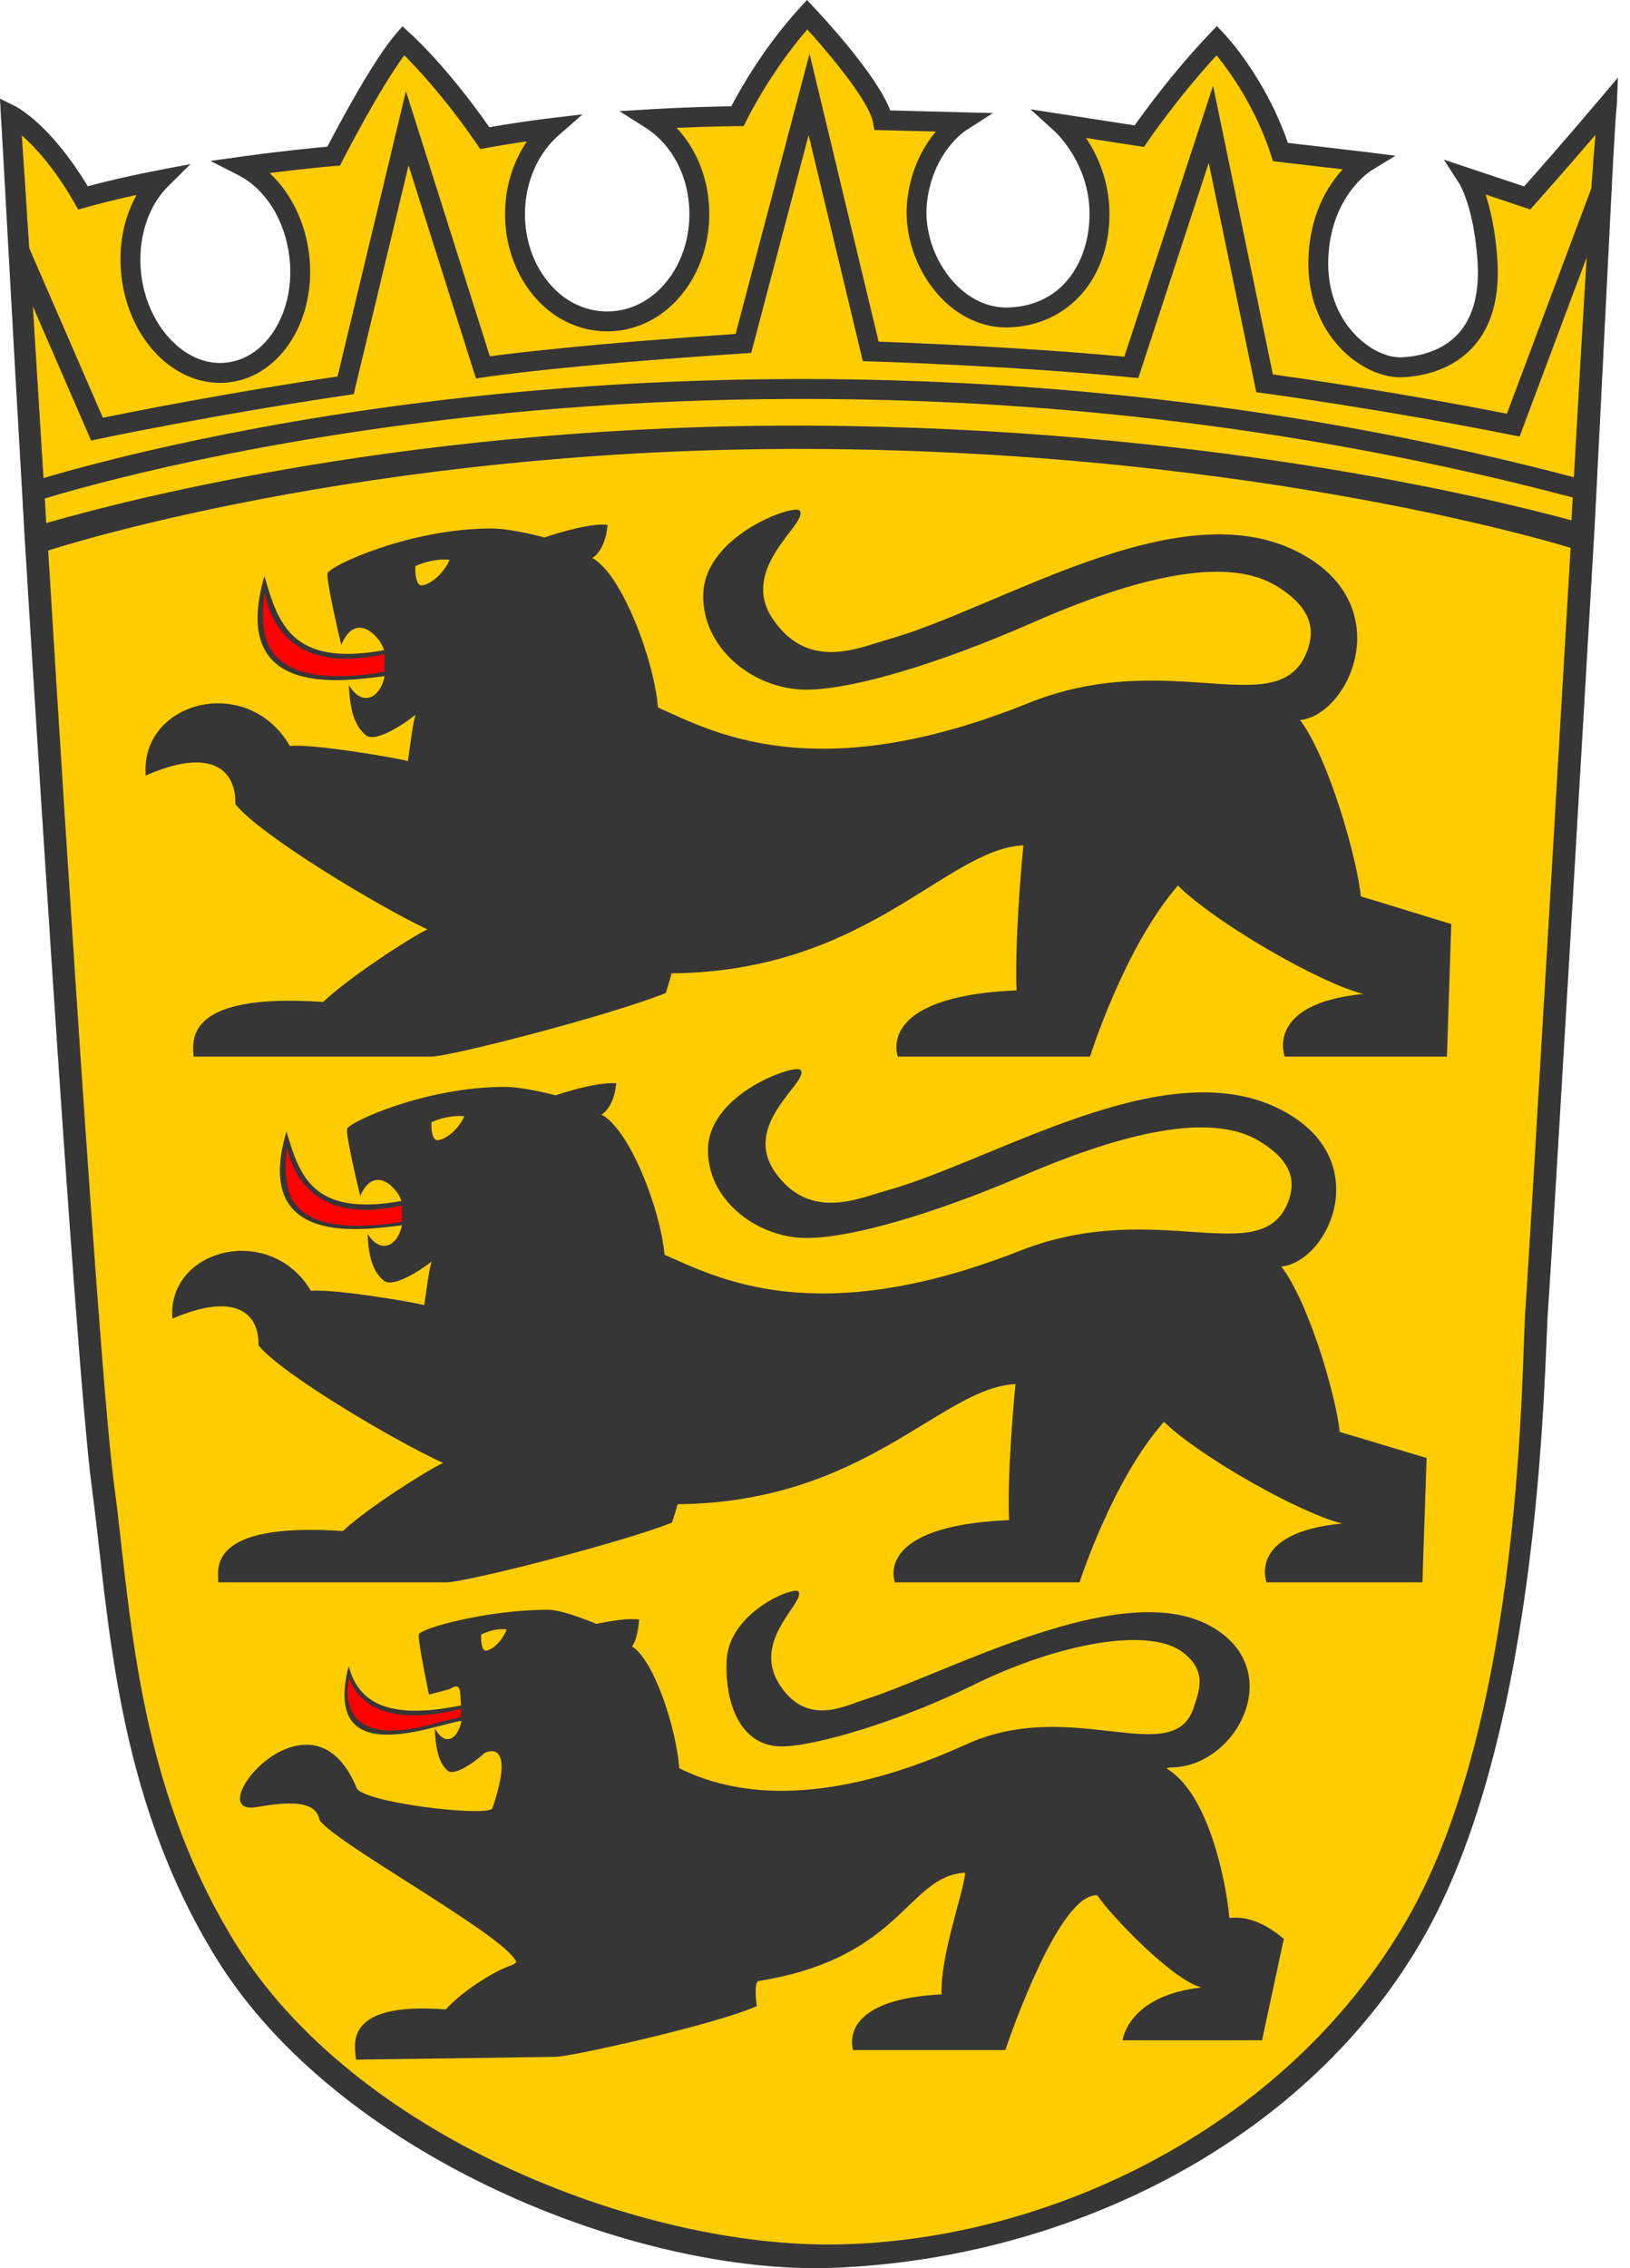
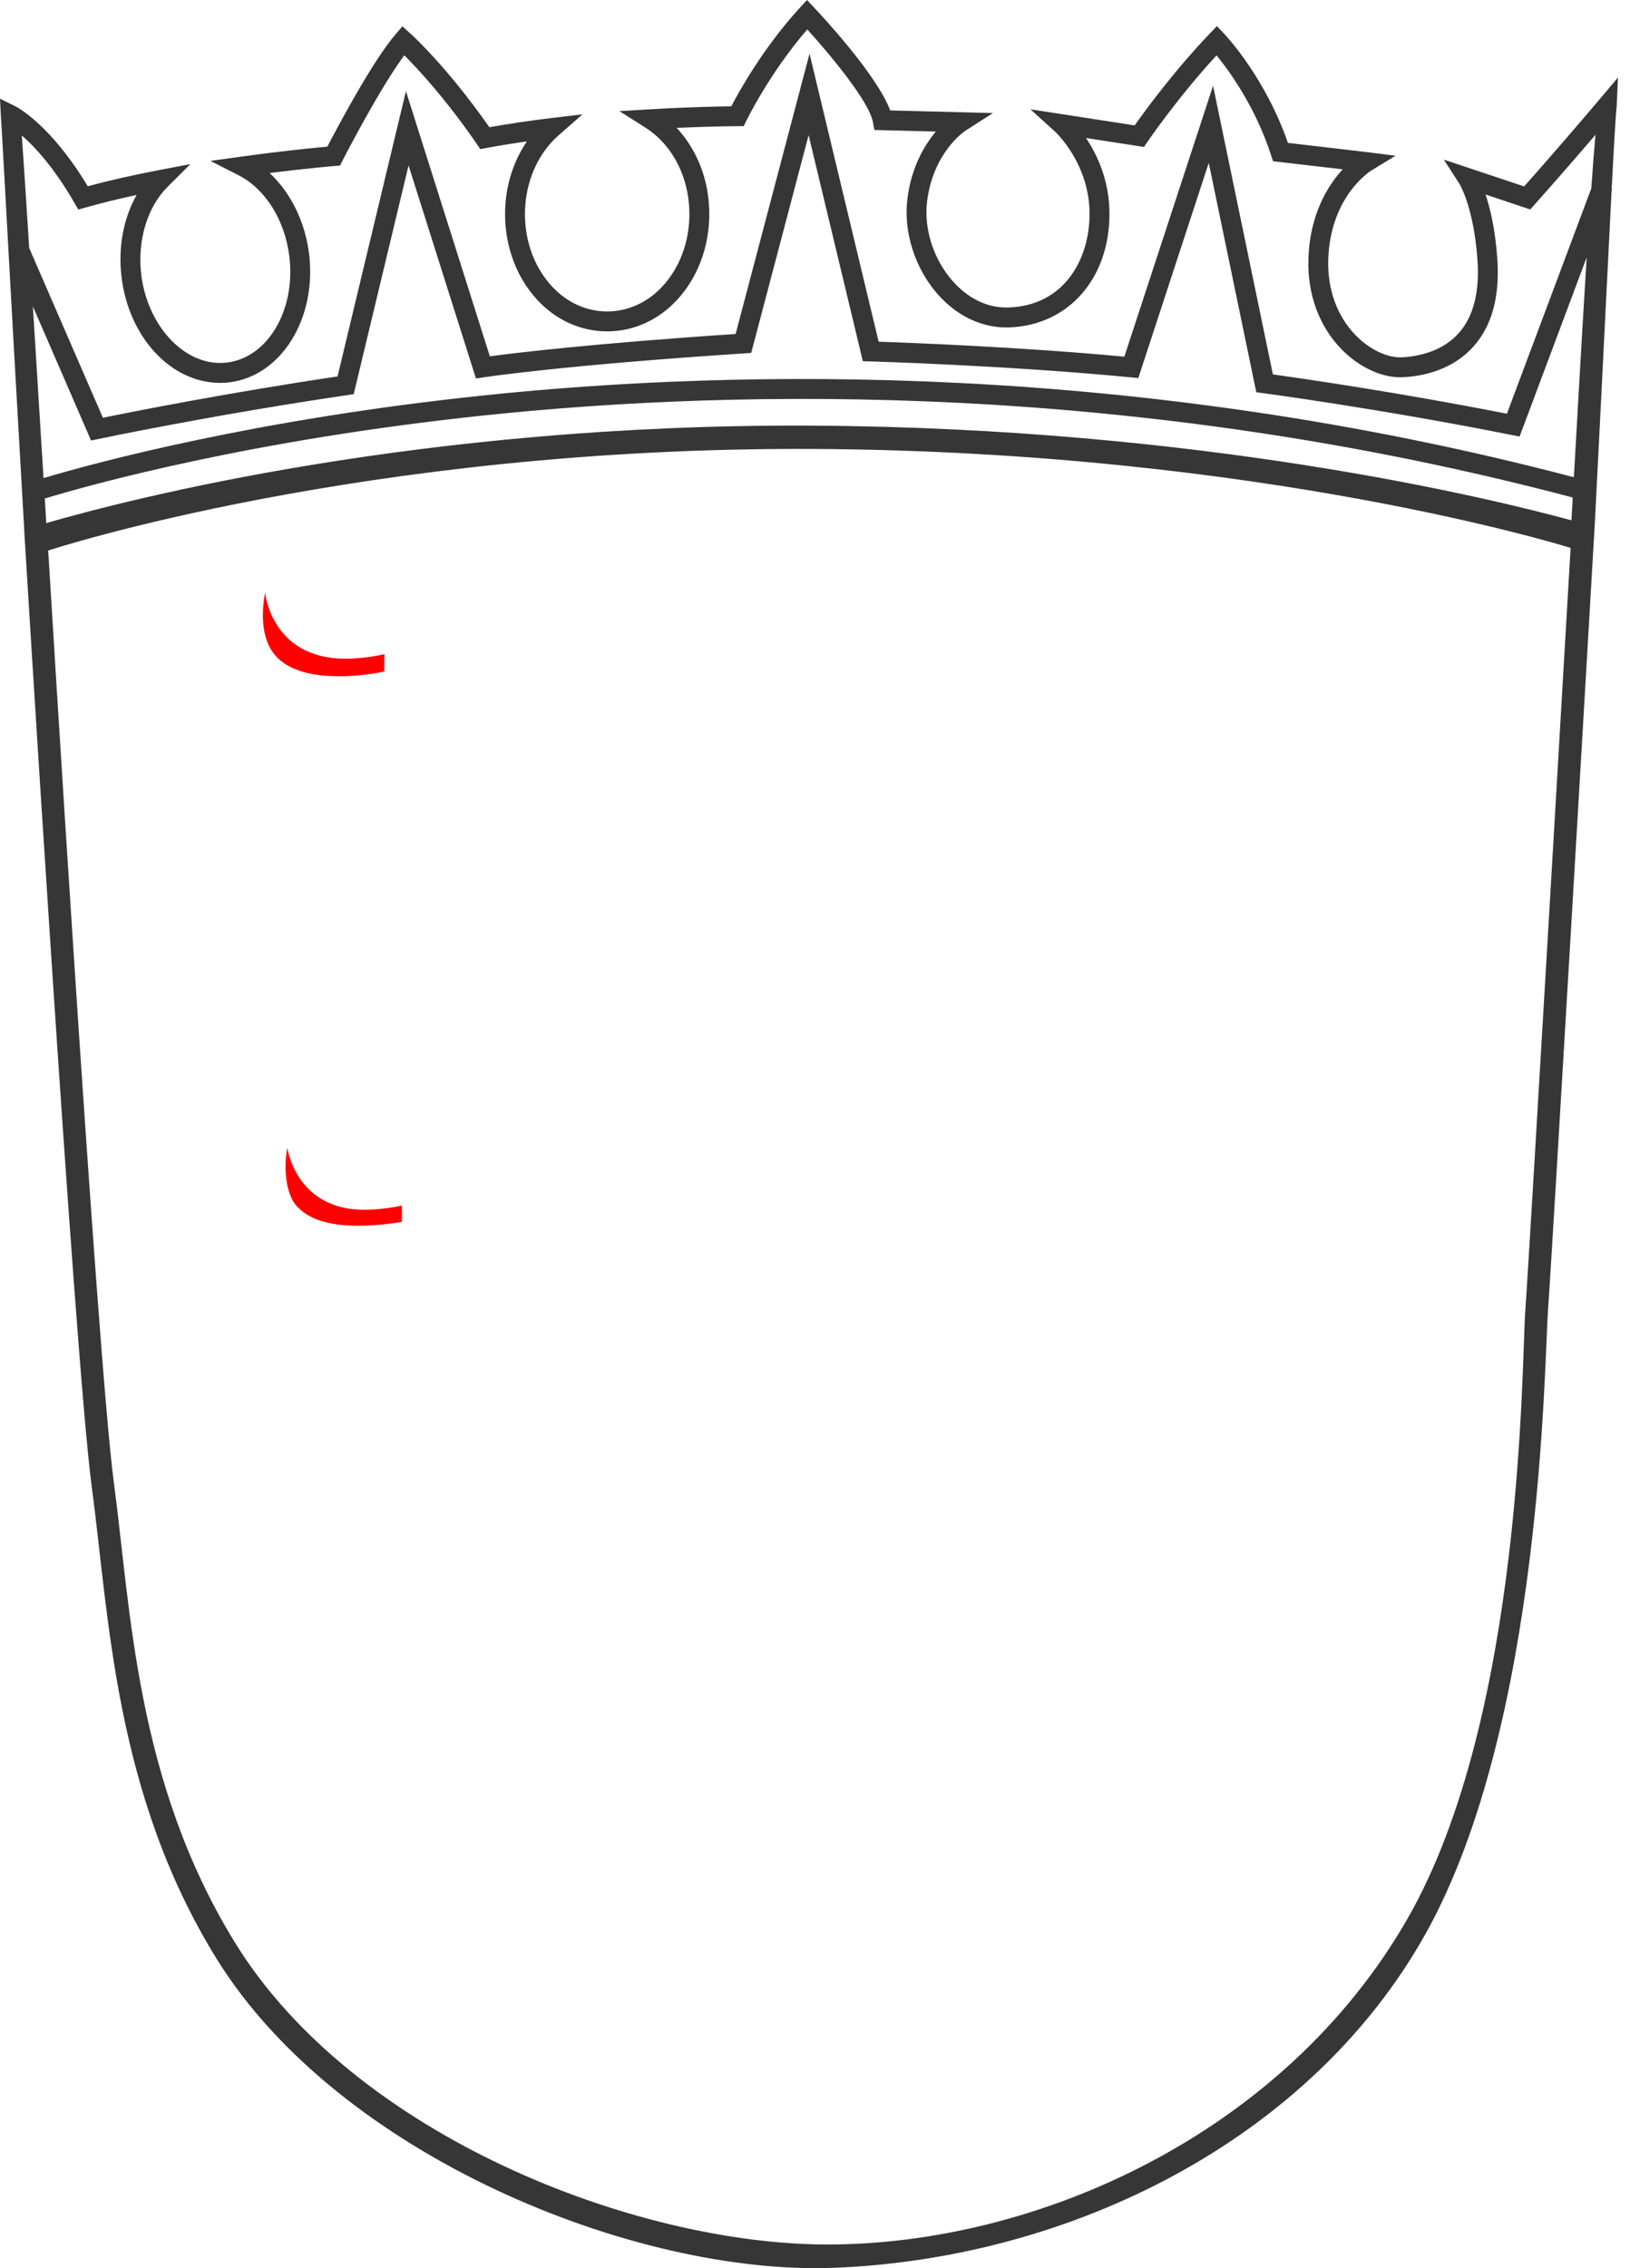
<svg xmlns="http://www.w3.org/2000/svg" width="23" height="32" viewBox="0 0 23 32" fill="none">
-   <path d="M22.67 1.383L22.512 1.702C22.033 2.268 21.773 2.638 21.623 2.807L20.567 2.42L20.781 2.751C20.783 2.754 20.984 3.073 21.035 3.821C21.066 4.262 20.794 4.678 20.594 4.906C20.367 5.163 19.904 5.181 19.669 5.195C19.464 5.206 19.213 5.086 19.019 4.887C18.763 4.622 18.628 4.251 18.639 3.841C18.664 2.964 18.998 2.496 19.021 2.482L19.359 2.276L18.966 2.226C18.786 2.204 18.322 2.24 18.078 2.212C17.762 1.3 17.213 0.717 17.19 0.693L17.09 0.588L16.989 0.692C16.487 1.218 16.259 1.703 16.122 1.898L14.802 1.645L15.144 1.955C15.149 1.96 15.513 2.415 15.513 3.116C15.513 3.745 14.97 4.474 14.193 4.502C13.908 4.512 13.632 4.381 13.415 4.136C13.149 3.835 12.895 3.375 12.941 2.995C13.023 2.308 13.3 1.938 13.318 1.927L13.698 1.683L12.545 1.761C12.361 1.265 11.584 0.433 11.489 0.333L11.387 0.225L11.287 0.334C10.779 0.889 10.445 1.492 10.335 1.703C10.162 1.705 10.034 1.602 9.498 1.634L9.069 1.659L9.432 1.889C9.778 2.108 9.782 2.668 9.816 3.126C9.847 3.554 9.644 3.92 9.377 4.208C9.168 4.433 8.895 4.557 8.607 4.557C8.32 4.557 8.047 4.433 7.838 4.208C7.572 3.92 7.258 3.507 7.29 3.079C7.318 2.694 7.307 2.286 7.571 2.053L7.907 1.758L7.463 1.812C7.163 1.848 7.207 1.909 6.942 1.956C6.353 1.113 5.885 0.704 5.863 0.685L5.759 0.591L5.667 0.697C5.346 1.067 4.851 2.001 4.715 2.264C4.54 2.28 4.314 2.214 3.753 2.292L3.317 2.352L3.709 2.553C4.084 2.744 4.125 3.288 4.186 3.795C4.276 4.538 3.887 5.199 3.318 5.268C3.287 5.272 3.254 5.274 3.222 5.274C2.691 5.274 2.03 4.808 1.947 4.119C1.891 3.648 1.743 3.242 2.039 2.789L2.359 2.47L1.915 2.555C1.552 2.625 1.461 2.738 1.171 2.817C0.651 1.952 0.392 1.712 0.372 1.702L0.16 1.597L0.172 1.833C0.177 1.876 0.215 2.575 0.277 3.699L0.276 3.699L0.278 3.705C0.334 4.715 0.409 6.066 0.497 7.594L0.497 7.594C0.497 7.594 1.194 19.091 1.436 20.9C1.679 22.708 1.748 25.165 3.171 27.467C4.868 30.212 8.998 31.933 11.757 31.827C15.066 31.699 18.396 29.986 19.996 27.117C21.623 24.201 21.643 19.15 21.697 18.434C21.75 17.732 22.323 7.932 22.344 7.565V7.564C22.345 7.558 22.345 7.554 22.345 7.554H22.345C22.446 5.605 22.526 3.933 22.581 2.88L22.588 2.861L22.582 2.859C22.616 2.203 22.64 1.791 22.652 1.709L22.67 1.383" fill="#FFCC00" />
  <path d="M22.208 6.733C16.012 5.104 10.44 5.202 6.841 5.577C3.598 5.915 1.333 6.531 0.614 6.745C0.559 5.859 0.508 5.04 0.464 4.323L1.285 6.215L1.397 6.192C1.413 6.188 3.015 5.852 4.897 5.575L4.991 5.561L5.765 2.334L6.716 5.34L6.835 5.322C6.846 5.32 7.956 5.152 10.499 4.986L10.6 4.979L11.41 1.907L12.175 5.096L12.283 5.099C12.302 5.099 14.235 5.157 15.95 5.323L16.062 5.334L17.056 2.298L17.727 5.534L17.826 5.547C17.843 5.549 19.526 5.776 21.325 6.136L21.442 6.159L22.389 3.631C22.336 4.483 22.275 5.545 22.208 6.733V6.733ZM11.446 6.005C5.918 5.976 1.788 7.051 0.653 7.38C0.646 7.263 0.639 7.148 0.632 7.033C1.258 6.843 3.54 6.204 6.87 5.857C10.457 5.483 16.015 5.385 22.192 7.019C22.186 7.125 22.18 7.232 22.174 7.341C21.026 7.028 16.946 6.034 11.446 6.005ZM21.523 18.486C21.469 19.193 21.504 24.204 19.862 27.067C18.114 30.114 14.628 31.666 11.678 31.666C8.953 31.666 4.993 30.125 3.319 27.412C1.914 25.136 1.846 22.708 1.607 20.92C1.368 19.132 0.68 7.767 0.68 7.767C0.68 7.767 5.134 6.301 11.483 6.334C17.831 6.368 22.162 7.73 22.162 7.73C22.162 7.73 21.576 17.778 21.523 18.486ZM1.05 2.862L1.105 2.957L1.21 2.927C1.426 2.866 1.666 2.807 1.928 2.75C1.743 3.077 1.664 3.487 1.715 3.908C1.817 4.76 2.415 5.402 3.106 5.402C3.149 5.402 3.194 5.4 3.237 5.394C3.967 5.306 4.471 4.495 4.362 3.588C4.306 3.128 4.101 2.716 3.804 2.441C4.341 2.374 4.715 2.342 4.72 2.342L4.798 2.336L4.833 2.266C4.839 2.255 5.35 1.257 5.705 0.78C5.888 0.964 6.287 1.389 6.726 2.029L6.777 2.104L6.867 2.087C7.047 2.054 7.237 2.023 7.435 1.995C7.263 2.247 7.156 2.553 7.132 2.876C7.094 3.388 7.258 3.882 7.582 4.232C7.847 4.518 8.198 4.675 8.568 4.675C8.938 4.675 9.288 4.518 9.553 4.232C9.877 3.882 10.041 3.388 10.003 2.876C9.973 2.461 9.808 2.082 9.548 1.804C10.061 1.781 10.402 1.78 10.406 1.78H10.494L10.533 1.701C10.536 1.694 10.855 1.036 11.391 0.415C11.701 0.757 12.261 1.424 12.317 1.722L12.338 1.834L13.205 1.856C13.043 2.05 12.857 2.362 12.803 2.813C12.747 3.276 12.912 3.79 13.234 4.154C13.5 4.454 13.843 4.62 14.201 4.62C14.215 4.62 14.228 4.62 14.242 4.619C15.074 4.59 15.655 3.931 15.655 3.017C15.655 2.548 15.482 2.182 15.324 1.947L16.142 2.073L16.192 2C16.196 1.993 16.615 1.379 17.166 0.781C17.342 0.996 17.714 1.505 17.935 2.189L17.963 2.275L18.053 2.285C18.06 2.286 18.579 2.346 18.946 2.389C18.739 2.614 18.48 3.022 18.462 3.66C18.448 4.152 18.613 4.601 18.927 4.925C19.181 5.187 19.514 5.338 19.803 5.322C20.095 5.305 20.505 5.215 20.798 4.881C21.053 4.592 21.164 4.179 21.128 3.654C21.099 3.24 21.028 2.942 20.962 2.744L21.592 2.955L21.654 2.886C21.658 2.881 22.026 2.471 22.513 1.902C22.495 2.095 22.475 2.35 22.454 2.658L21.263 5.837C19.749 5.538 18.34 5.335 17.961 5.282L17.117 1.21L15.865 5.032C14.403 4.895 12.819 4.835 12.398 4.821L11.423 0.757L10.38 4.712C8.354 4.847 7.255 4.981 6.912 5.027L5.728 1.286L4.763 5.311C3.197 5.544 1.841 5.814 1.452 5.894L0.412 3.499C0.369 2.822 0.334 2.278 0.308 1.911C0.489 2.069 0.762 2.361 1.05 2.862L1.05 2.862ZM22.83 1.094L22.565 1.408C22.079 1.983 21.659 2.458 21.506 2.63L20.373 2.252L20.59 2.588C20.592 2.591 20.796 2.915 20.848 3.673C20.879 4.12 20.791 4.464 20.588 4.695C20.358 4.956 20.025 5.027 19.787 5.041C19.579 5.053 19.324 4.931 19.128 4.729C18.867 4.46 18.73 4.083 18.742 3.667C18.768 2.778 19.326 2.421 19.349 2.406L19.692 2.197L19.293 2.147C19.11 2.124 18.421 2.045 18.173 2.016C17.853 1.091 17.296 0.5 17.272 0.475L17.171 0.368L17.069 0.475C16.56 1.008 16.15 1.571 16.011 1.769L14.54 1.542L14.887 1.857C14.892 1.861 15.374 2.306 15.374 3.017C15.374 3.655 15.021 4.311 14.232 4.338C13.943 4.349 13.664 4.216 13.444 3.967C13.174 3.662 13.035 3.233 13.081 2.847C13.165 2.151 13.607 1.854 13.625 1.843L14.011 1.595L12.561 1.558C12.375 1.056 11.586 0.211 11.49 0.11L11.387 0L11.285 0.111C10.77 0.674 10.431 1.285 10.319 1.5C10.145 1.502 9.719 1.51 9.175 1.542L8.74 1.568L9.108 1.801C9.459 2.023 9.689 2.433 9.723 2.897C9.755 3.332 9.618 3.748 9.348 4.04C9.136 4.269 8.859 4.394 8.568 4.394C8.276 4.394 7.999 4.269 7.788 4.04C7.517 3.748 7.38 3.332 7.412 2.897C7.441 2.507 7.611 2.148 7.879 1.912L8.22 1.613L7.769 1.667C7.465 1.704 7.175 1.747 6.905 1.795C6.308 0.94 5.806 0.486 5.784 0.467L5.678 0.372L5.585 0.48C5.26 0.855 4.758 1.802 4.619 2.069C4.442 2.085 3.98 2.13 3.411 2.209L2.969 2.27L3.367 2.473C3.747 2.668 4.021 3.107 4.083 3.621C4.174 4.375 3.779 5.045 3.203 5.115C3.171 5.119 3.138 5.121 3.106 5.121C2.566 5.121 2.078 4.573 1.993 3.874C1.936 3.397 2.077 2.923 2.363 2.638L2.687 2.315L2.237 2.401C1.868 2.472 1.533 2.548 1.238 2.628C0.711 1.751 0.235 1.508 0.214 1.498L0 1.392L0.012 1.631C0.017 1.676 0.056 2.384 0.119 3.524L0.117 3.524L0.119 3.53C0.176 4.554 0.252 5.925 0.342 7.474C0.342 7.475 0.341 7.475 0.341 7.475C0.341 7.475 1.049 19.135 1.294 20.97C1.54 22.804 1.61 25.296 3.054 27.631C4.775 30.414 8.964 32.103 11.762 31.995C15.118 31.866 18.495 30.185 20.119 27.276C21.769 24.318 21.789 19.195 21.844 18.469C21.898 17.756 22.479 7.817 22.5 7.444V7.444C22.501 7.437 22.501 7.433 22.501 7.433C22.603 5.457 22.685 3.761 22.74 2.693L22.747 2.674L22.741 2.672C22.776 2.006 22.8 1.589 22.812 1.505L22.83 1.094" fill="#363636" />
-   <path d="M6.835 23.283C6.8 23.264 6.781 23.145 6.791 23.061C6.791 23.061 6.962 22.966 7.15 22.987C7.061 23.209 6.884 23.312 6.835 23.283ZM17.347 27.06C17.313 26.647 17.082 25.317 16.459 24.949C16.477 24.941 16.501 24.936 16.526 24.936C17.451 24.931 18.178 23.551 17.082 22.942C15.82 22.241 13.367 23.61 12.192 23.981C11.905 24.073 11.367 24.364 10.988 23.748C10.612 23.134 11.363 22.606 11.268 22.455C11.213 22.371 10.28 22.742 10.253 23.431C10.227 24.078 10.474 24.642 11.031 24.639C11.525 24.636 12.729 24.269 13.717 23.781C14.969 23.163 16.192 22.972 16.657 23.289C17.055 23.56 16.913 23.868 16.849 24.076C16.569 24.984 15.134 23.928 13.639 24.608C11.382 25.633 10.141 25.222 9.585 24.947C9.54 24.364 9.222 23.409 8.916 23.227C8.916 23.227 8.991 23.166 9.019 22.85C8.813 22.817 8.417 22.911 8.417 22.911C8.417 22.911 7.948 22.711 7.734 22.711C6.872 22.711 5.928 22.975 5.91 23.059C5.892 23.145 6.053 23.908 6.053 23.908L6.346 23.83C6.537 23.706 6.48 23.922 6.508 24.06C5.528 24.26 5.064 24.056 4.92 23.506C4.534 25.011 6.144 24.322 6.511 24.279C6.457 24.554 6.27 24.639 6.136 24.384C6.144 24.703 6.206 24.884 6.314 24.979C6.422 25.073 6.745 24.819 6.835 24.735C6.841 24.723 7.293 24.501 6.948 25.511C6.903 25.641 5.118 25.435 5.032 25.225C4.387 23.65 2.791 25.639 3.62 25.495C4.212 25.392 4.462 25.443 4.51 25.68C4.744 26.015 7.132 27.308 7.285 27.678C7.271 27.701 7.245 27.719 7.206 27.731C7.006 27.794 6.54 28.074 6.289 28.35C4.78 28.232 5.023 28.909 5.023 29.058L7.836 29.019C8.052 29.019 10.123 28.557 10.679 28.302C10.679 28.302 10.627 27.96 10.708 27.948C12.736 27.624 12.802 26.463 13.619 26.421C13.592 26.728 13.267 27.577 13.286 28.137C11.786 28.212 12.038 28.923 12.038 28.923H14.186C14.186 28.923 14.835 26.968 15.375 26.759C15.411 26.745 15.447 26.738 15.482 26.738C15.667 27.014 16.526 27.922 16.951 28.04C15.91 28.157 15.84 28.785 15.84 28.785H17.808L18.115 27.354C17.848 27.129 17.593 27.03 17.347 27.06" fill="#363636" />
-   <path d="M6.502 24.105C6.502 24.105 5.225 24.506 4.926 23.672C4.926 23.672 4.641 24.737 6.121 24.318C6.209 24.291 6.502 24.224 6.502 24.224C6.502 24.224 6.502 24.195 6.502 24.105Z" fill="#FF0000" />
-   <path d="M6.148 16.081C6.102 16.056 6.078 15.927 6.09 15.831C6.09 15.831 6.31 15.725 6.553 15.748C6.437 15.998 6.209 16.113 6.148 16.081ZM18.904 20.203C18.857 19.717 18.473 18.379 18.08 17.869C18.764 17.798 19.437 16.309 18.022 15.63C16.393 14.847 14.008 16.388 12.489 16.803C12.121 16.904 11.425 17.229 10.94 16.542C10.453 15.856 11.421 15.265 11.298 15.097C11.23 15.003 10.025 15.417 9.991 16.188C9.959 16.911 10.673 17.471 11.391 17.466C12.028 17.463 13.185 17.123 14.457 16.578C16.071 15.886 17.155 15.736 17.757 16.092C18.268 16.395 18.268 16.699 18.185 16.933C17.822 17.947 16.331 16.884 14.398 17.644C11.491 18.79 10.094 18.011 9.377 17.703C9.319 17.052 8.88 15.927 8.486 15.725C8.486 15.725 8.66 15.642 8.695 15.286C8.429 15.251 7.838 15.453 7.838 15.453C7.838 15.453 7.398 15.334 7.119 15.334C6.008 15.334 4.92 15.831 4.898 15.927C4.875 16.021 5.083 16.873 5.083 16.873C5.29 16.4 5.628 16.791 5.663 16.944C4.401 17.17 4.226 16.578 4.042 15.962C3.543 17.644 5.198 17.336 5.672 17.288C5.604 17.596 5.36 17.691 5.188 17.406C5.198 17.762 5.28 17.963 5.419 18.07C5.558 18.177 5.975 17.892 6.09 17.798C6.056 17.892 6.02 18.189 5.986 18.414C5.824 18.366 4.666 18.177 4.388 18.212C3.81 17.242 2.352 17.62 2.433 18.604C3.313 18.224 3.659 18.52 3.648 18.982C3.972 19.385 5.581 20.333 6.252 20.64C5.998 20.759 5.164 21.293 4.839 21.6C2.895 21.469 3.081 22.157 3.081 22.324H6.298C6.576 22.324 8.763 21.767 9.481 21.482C9.481 21.482 9.538 21.316 9.561 21.222C12.213 21.198 13.277 19.576 14.329 19.527C14.296 19.871 14.213 20.818 14.238 21.446C12.305 21.528 12.628 22.324 12.628 22.324H15.233C15.233 22.324 15.697 20.877 16.424 20.06C16.924 20.547 18.347 21.352 18.938 21.494C17.595 21.624 17.872 22.324 17.872 22.324H20.071L20.13 20.57C20.13 20.57 18.913 20.203 18.904 20.203Z" fill="#363636" />
  <path d="M5.151 17.068C5.307 17.067 5.488 17.047 5.671 17.008C5.671 17.008 5.673 17.131 5.671 17.237C5.668 17.238 5.381 17.293 5.056 17.293C4.628 17.293 4.332 17.197 4.168 16.993C4.036 16.829 3.998 16.479 4.055 16.193C4.055 16.193 4.171 17.074 5.151 17.068" fill="#FF0000" />
-   <path d="M5.923 8.253C5.875 8.226 5.851 8.089 5.863 7.986C5.863 7.986 6.092 7.873 6.345 7.898C6.224 8.164 5.987 8.287 5.923 8.253ZM19.202 12.647C19.153 12.129 18.753 10.702 18.345 10.159C19.056 10.083 19.757 8.497 18.284 7.772C16.588 6.937 14.105 8.58 12.525 9.023C12.141 9.13 11.416 9.477 10.912 8.744C10.405 8.014 11.413 7.384 11.285 7.205C11.213 7.104 9.959 7.546 9.924 8.367C9.89 9.137 10.634 9.734 11.381 9.73C12.044 9.726 13.249 9.364 14.573 8.783C16.253 8.045 17.381 7.886 18.008 8.265C18.54 8.587 18.54 8.912 18.453 9.161C18.076 10.242 16.523 9.109 14.512 9.919C11.485 11.14 10.031 10.31 9.285 9.982C9.225 9.288 8.767 8.089 8.357 7.873C8.357 7.873 8.538 7.785 8.574 7.405C8.298 7.368 7.682 7.583 7.682 7.583C7.682 7.583 7.225 7.456 6.935 7.456C5.778 7.456 4.646 7.986 4.622 8.089C4.598 8.189 4.815 9.098 4.815 9.098C5.03 8.593 5.382 9.01 5.418 9.173C4.105 9.414 3.922 8.783 3.731 8.126C3.211 9.919 4.935 9.591 5.428 9.54C5.357 9.868 5.104 9.969 4.924 9.666C4.935 10.045 5.02 10.259 5.164 10.374C5.309 10.488 5.743 10.184 5.863 10.083C5.828 10.184 5.79 10.5 5.755 10.739C5.586 10.688 4.381 10.488 4.091 10.525C3.49 9.49 1.972 9.894 2.056 10.942C2.972 10.537 3.333 10.854 3.321 11.345C3.658 11.775 5.333 12.785 6.031 13.112C5.767 13.239 4.9 13.808 4.561 14.136C2.537 13.996 2.731 14.729 2.731 14.907H6.08C6.369 14.907 8.646 14.313 9.394 14.01C9.394 14.01 9.452 13.833 9.476 13.732C12.237 13.708 13.344 11.978 14.44 11.926C14.405 12.293 14.319 13.302 14.344 13.972C12.333 14.059 12.669 14.907 12.669 14.907H15.381C15.381 14.907 15.863 13.365 16.621 12.494C17.141 13.013 18.622 13.871 19.237 14.023C17.839 14.161 18.128 14.907 18.128 14.907H20.417L20.478 13.037C20.478 13.037 19.212 12.647 19.202 12.647Z" fill="#363636" />
  <path d="M4.881 9.293C5.042 9.292 5.234 9.272 5.425 9.229C5.425 9.229 5.422 9.463 5.422 9.473C5.419 9.474 5.124 9.541 4.786 9.541C4.34 9.541 4.024 9.434 3.857 9.214C3.697 9.002 3.682 8.666 3.741 8.361C3.741 8.361 3.826 9.297 4.881 9.293" fill="#FF0000" />
</svg>